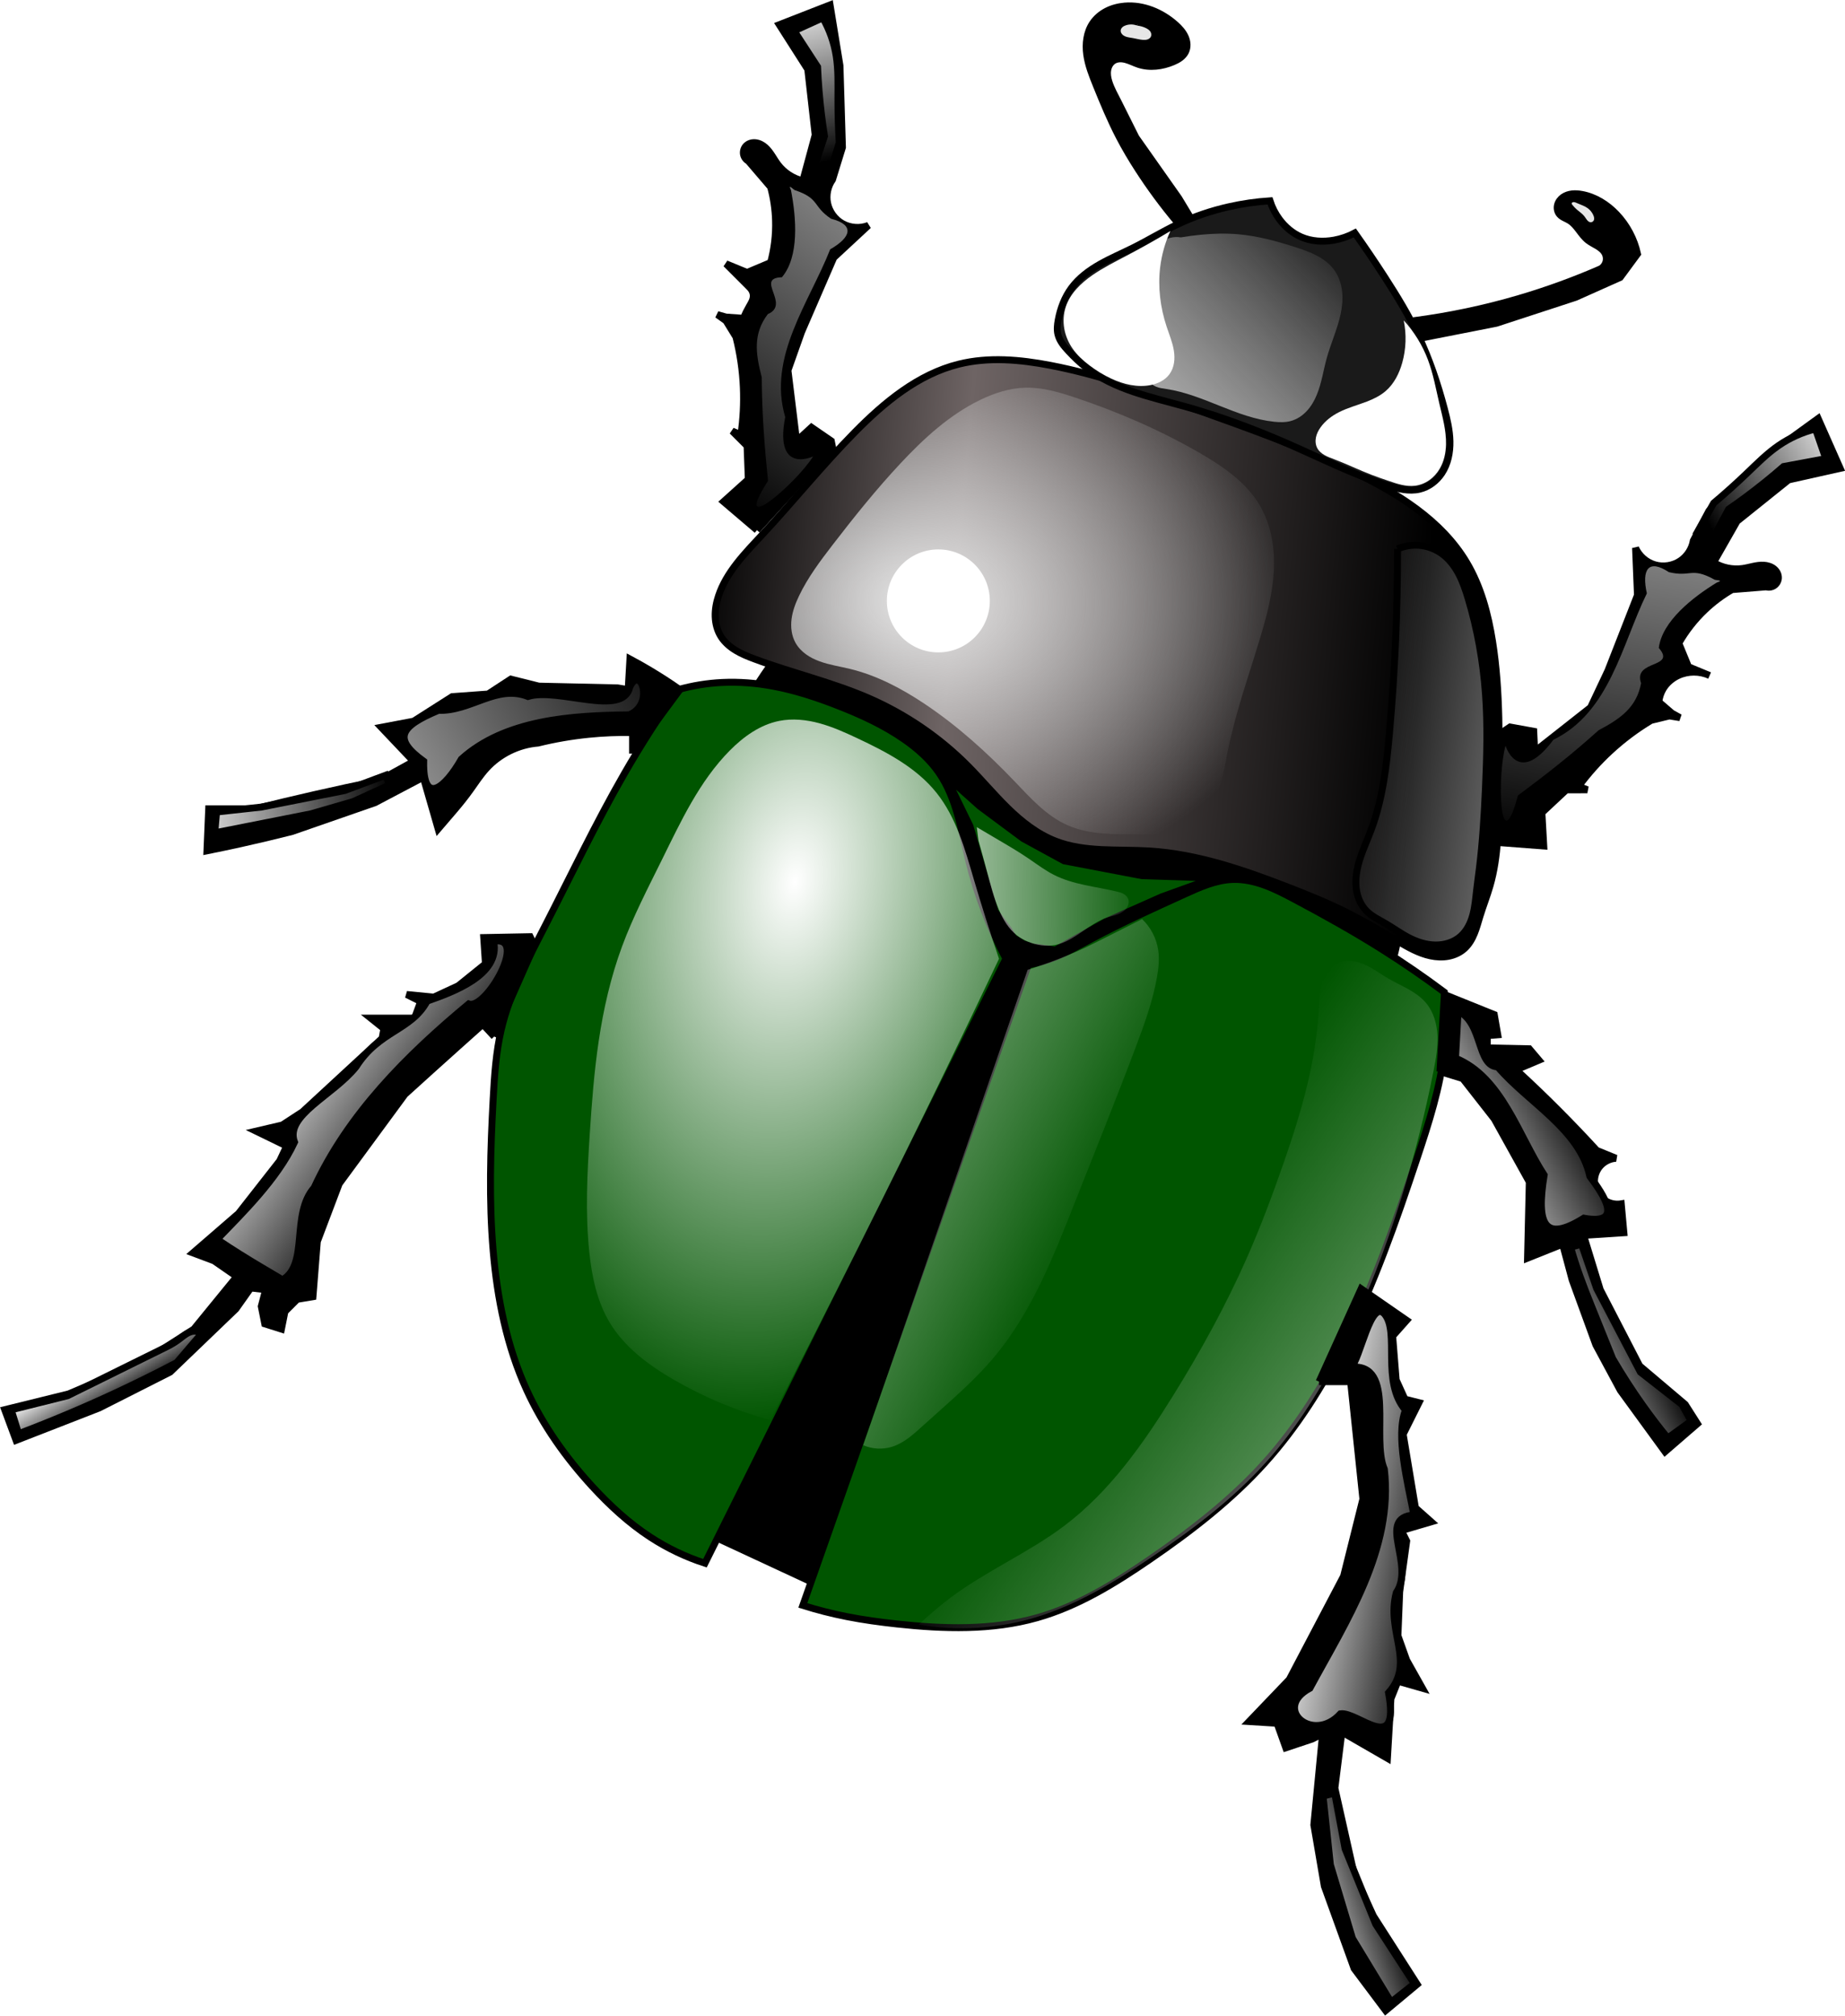
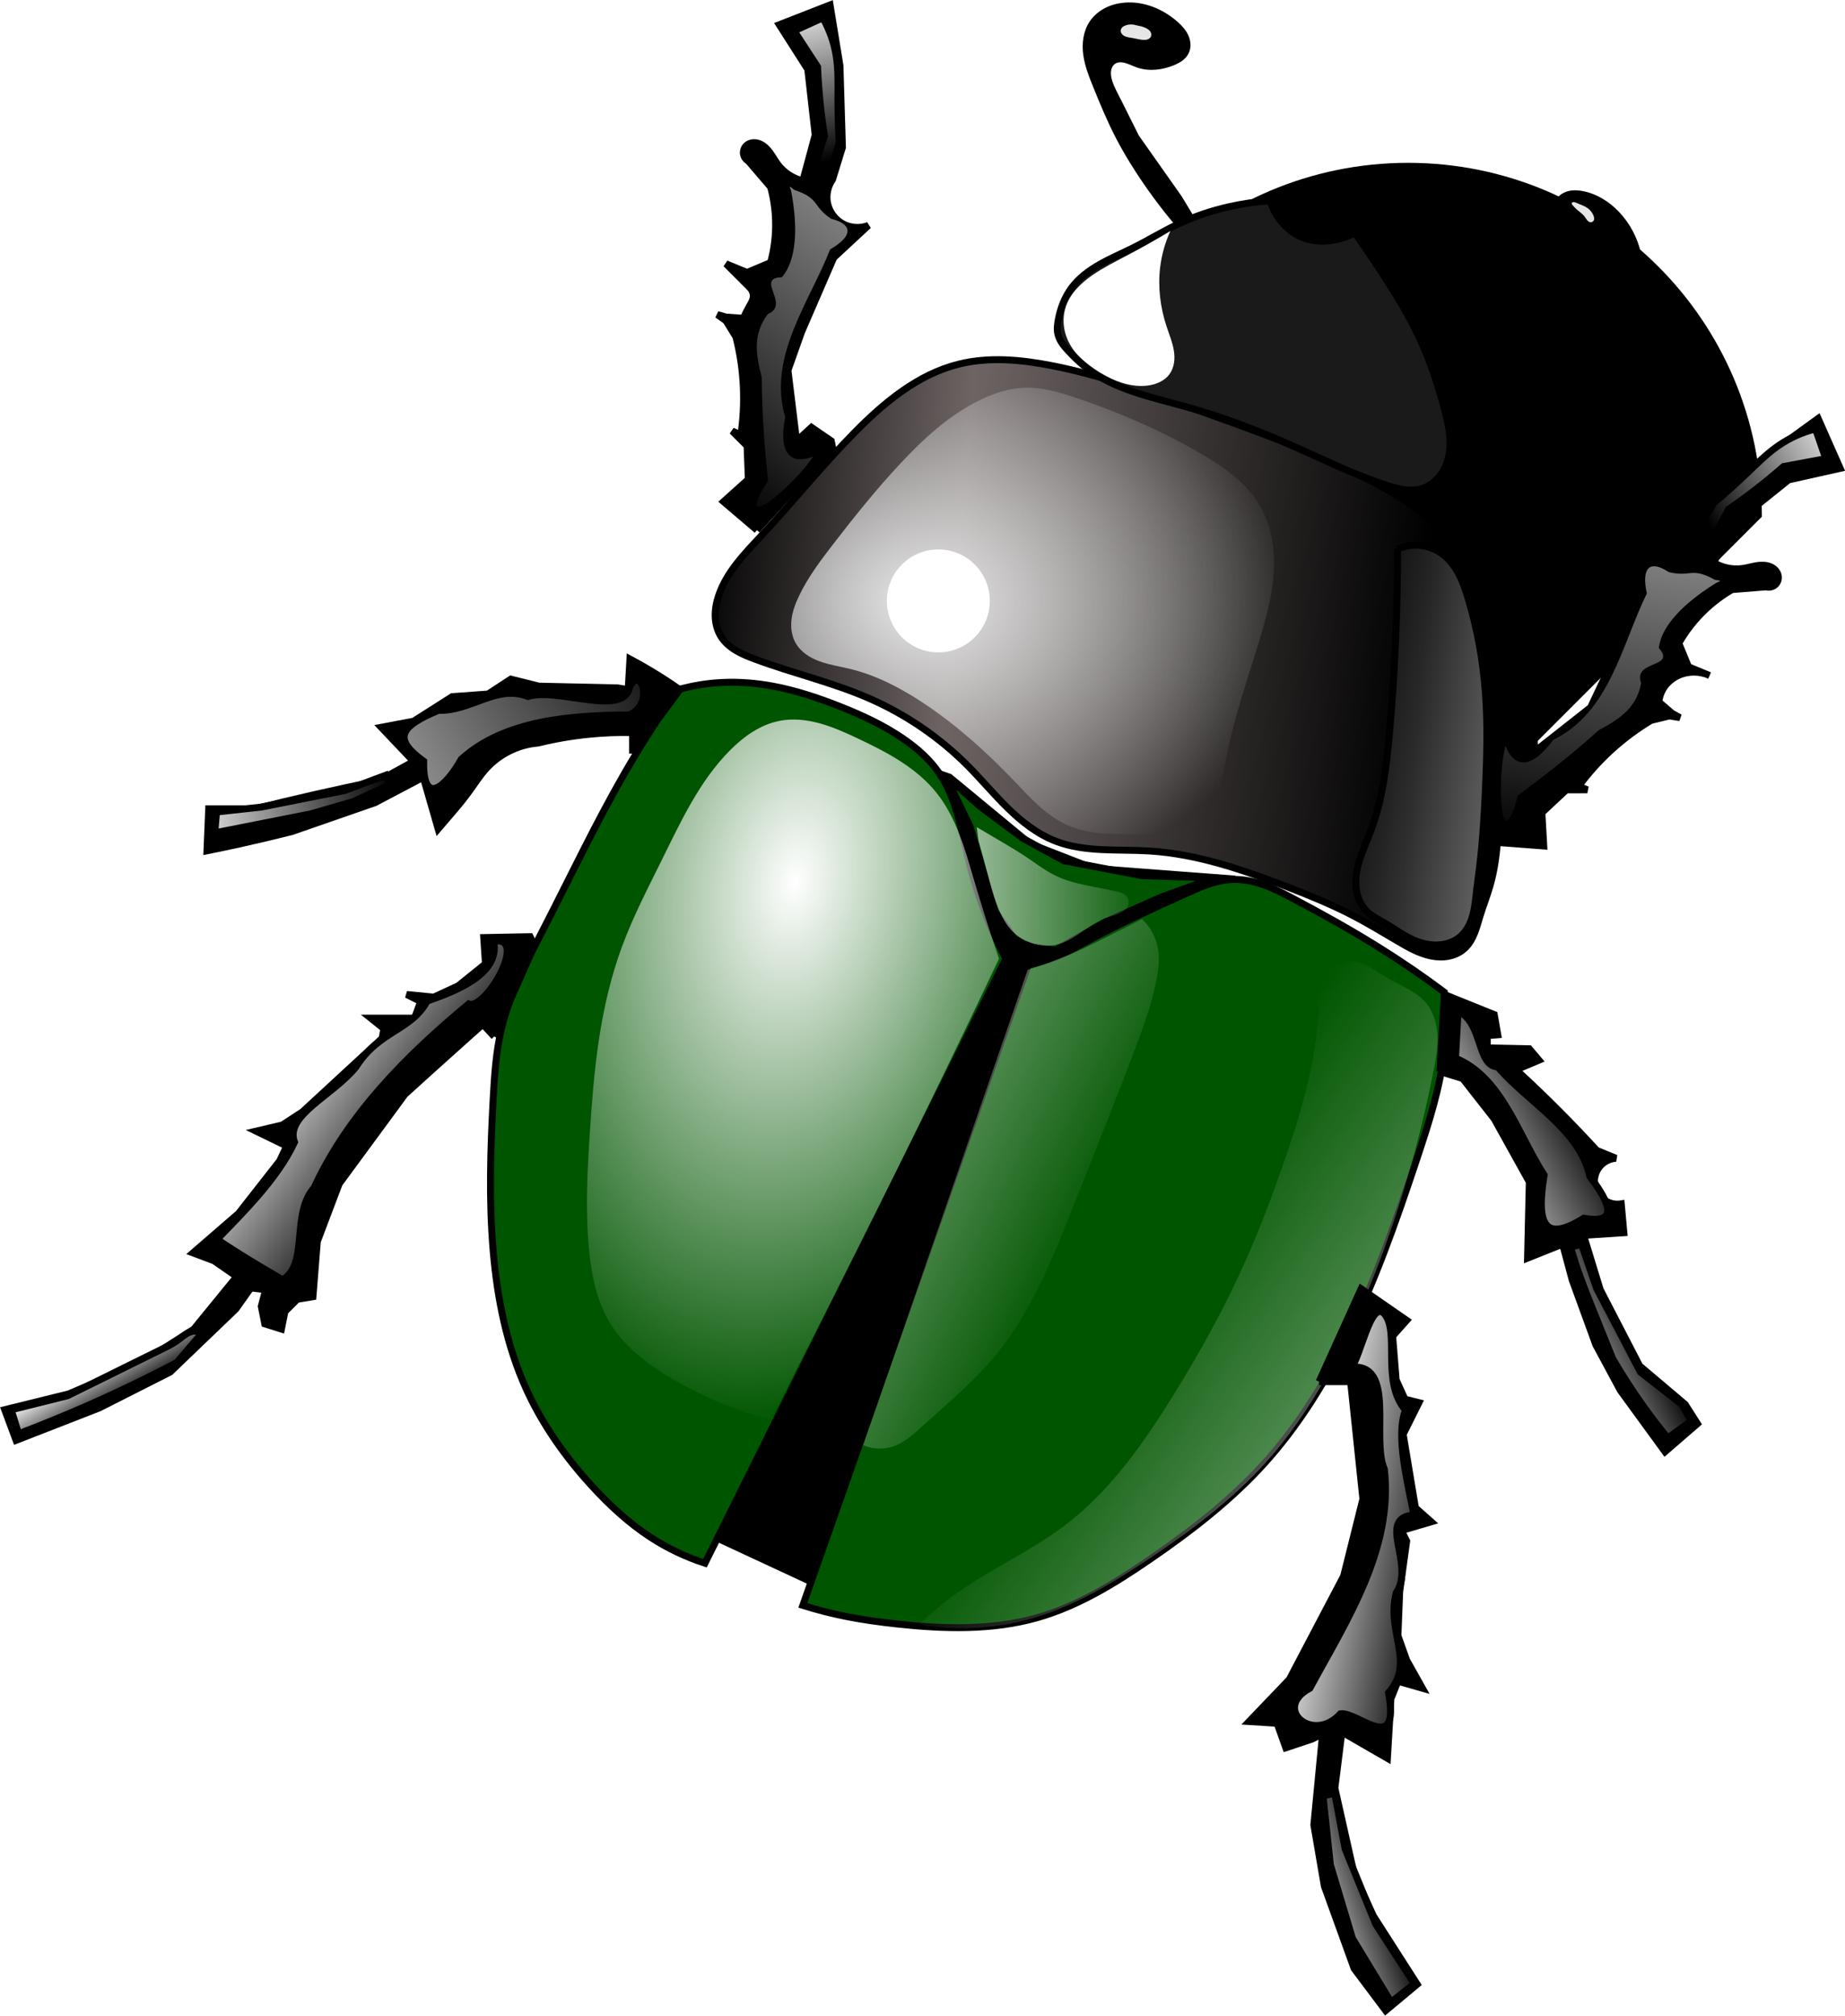
<svg xmlns="http://www.w3.org/2000/svg" id="svg2" viewBox="0 0 266.03 290.56" version="1.1">
  <defs id="defs4">
    <filter id="filter4433" height="1.924" width="1.924" color-interpolation-filters="sRGB" y="-.462" x="-.462">
      <feGaussianBlur id="feGaussianBlur4435" stdDeviation="2.178" />
    </filter>
    <linearGradient id="linearGradient4528" y2="272.82" gradientUnits="userSpaceOnUse" x2="461.09" y1="263.63" x1="355.83">
      <stop id="stop3947" offset="0" />
      <stop id="stop3955" stop-color="#6e6464" offset=".357" />
      <stop id="stop3953" offset="1" />
    </linearGradient>
    <radialGradient id="radialGradient4530" gradientUnits="userSpaceOnUse" cy="264.76" cx="389.58" gradientTransform="matrix(1.571 .029 -.022 1.192 -217.11 -62.303)" r="35.304">
      <stop id="stop3959" stop-color="#e6e6e6" offset="0" />
      <stop id="stop3961" stop-color="#e6e6e6" stop-opacity="0" offset="1" />
    </radialGradient>
    <linearGradient id="linearGradient4532" y2="276.76" gradientUnits="userSpaceOnUse" x2="451.45" y1="285.25" x1="509.22">
      <stop id="stop3997" stop-color="#fff" offset="0" />
      <stop id="stop3999" stop-color="#fff" stop-opacity="0" offset="1" />
    </linearGradient>
    <linearGradient id="linearGradient4534" y2="218.1" gradientUnits="userSpaceOnUse" x2="455.94" y1="250.9" x1="422.64">
      <stop id="stop3911" stop-color="#c8c8c8" offset="0" />
      <stop id="stop3913" stop-color="#fff" stop-opacity="0" offset="1" />
    </linearGradient>
    <linearGradient id="linearGradient4536" y2="306.74" gradientUnits="userSpaceOnUse" x2="423.05" y1="306.04" x1="377.99">
      <stop id="stop4457" stop-color="#fff" offset="0" />
      <stop id="stop4459" stop-color="#fff" stop-opacity="0" offset="1" />
    </linearGradient>
    <radialGradient id="radialGradient4538" gradientUnits="userSpaceOnUse" cy="314.78" cx="369.74" gradientTransform="matrix(1.585 .251 -.411 2.596 -86.026 -604.96)" r="30.2">
      <stop id="stop4447" stop-color="#fff" offset="0" />
      <stop id="stop4449" stop-color="#fff" stop-opacity="0" offset="1" />
    </radialGradient>
    <linearGradient id="linearGradient4540" y2="382.58" gradientUnits="userSpaceOnUse" x2="403.05" y1="445.08" x1="493.98">
      <stop id="stop4475" stop-color="#fff" offset="0" />
      <stop id="stop4477" stop-color="#fff" stop-opacity="0" offset="1" />
    </linearGradient>
    <linearGradient id="linearGradient4542" y2="347.08" gradientUnits="userSpaceOnUse" x2="418.13" y1="311.08" x1="347">
      <stop id="stop4465" stop-color="#fff" offset="0" />
      <stop id="stop4467" stop-color="#fff" stop-opacity="0" offset="1" />
    </linearGradient>
    <linearGradient id="linearGradient4544" y2="213.41" gradientUnits="userSpaceOnUse" x2="383.71" gradientTransform="translate(1.061 -.354)" y1="249.3" x1="356.1">
      <stop id="stop4134" offset="0" />
      <stop id="stop4136" stop-color="#fff" offset="1" />
    </linearGradient>
    <linearGradient id="linearGradient4546" y2="200.77" gradientUnits="userSpaceOnUse" x2="376.81" gradientTransform="translate(.354)" y1="176.89" x1="371.31">
      <stop id="stop4148" stop-color="#fff" offset="0" />
      <stop id="stop4150" stop-color="#fff" stop-opacity="0" offset="1" />
    </linearGradient>
    <linearGradient id="linearGradient4548" y2="213.41" gradientUnits="userSpaceOnUse" x2="383.71" gradientTransform="matrix(-.674 -.738 -.738 .674 904.35 395.58)" y1="249.3" x1="356.1">
      <stop id="stop4134-2" offset="0" />
      <stop id="stop4136-7" stop-color="#fff" offset="1" />
    </linearGradient>
    <linearGradient id="linearGradient4550" y2="200.77" gradientUnits="userSpaceOnUse" x2="376.81" gradientTransform="matrix(-.689 -.725 -.725 .689 906.55 386.58)" y1="176.89" x1="371.31">
      <stop id="stop4148-3" stop-color="#fff" offset="0" />
      <stop id="stop4150-0" stop-color="#fff" stop-opacity="0" offset="1" />
    </linearGradient>
    <linearGradient id="linearGradient4552" y2="279.86" gradientUnits="userSpaceOnUse" x2="360.64" gradientTransform="translate(-1.061 -1.414)" y1="318.75" x1="292.24">
      <stop id="stop4262" stop-color="#fff" offset="0" />
      <stop id="stop4264" stop-color="#fff" stop-opacity="0" offset="1" />
    </linearGradient>
    <linearGradient id="linearGradient4554" y2="294.52" gradientUnits="userSpaceOnUse" x2="313.22" gradientTransform="translate(-.53 -.707)" y1="295.93" x1="281.46">
      <stop id="stop4282" stop-color="#fff" offset="0" />
      <stop id="stop4284" stop-color="#fff" stop-opacity="0" offset="1" />
    </linearGradient>
    <linearGradient id="linearGradient4556" y2="343.98" gradientUnits="userSpaceOnUse" x2="487.13" gradientTransform="translate(-1.293 -3.889)" y1="354.94" x1="466.46">
      <stop id="stop4317" stop-color="#fff" offset="0" />
      <stop id="stop4319" stop-color="#fff" stop-opacity="0" offset="1" />
    </linearGradient>
    <linearGradient id="linearGradient4558" y2="369.33" gradientUnits="userSpaceOnUse" x2="493.81" gradientTransform="translate(.561 -.291)" y1="376.83" x1="478.06">
      <stop id="stop4329" stop-color="#fff" offset="0" />
      <stop id="stop4331" stop-color="#fff" stop-opacity="0" offset="1" />
    </linearGradient>
    <linearGradient id="linearGradient4560" y2="348.81" gradientUnits="userSpaceOnUse" x2="315.7" gradientTransform="translate(0 -1.293)" y1="332.37" x1="292.84">
      <stop id="stop4364" stop-color="#fff" offset="0" />
      <stop id="stop4366" stop-color="#fff" stop-opacity="0" offset="1" />
    </linearGradient>
    <linearGradient id="linearGradient4562" y2="381.35" gradientUnits="userSpaceOnUse" x2="272.65" gradientTransform="translate(0 -.354)" y1="374.63" x1="268.64">
      <stop id="stop4380" stop-color="#fff" offset="0" />
      <stop id="stop4382" stop-color="#fff" stop-opacity="0" offset="1" />
    </linearGradient>
    <linearGradient id="linearGradient4564" y2="397.62" gradientUnits="userSpaceOnUse" x2="465.36" y1="393.73" x1="443.25">
      <stop id="stop4415" stop-color="#fff" offset="0" />
      <stop id="stop4417" stop-color="#fff" stop-opacity="0" offset="1" />
    </linearGradient>
    <linearGradient id="linearGradient4566" y2="450.48" gradientUnits="userSpaceOnUse" x2="456.23" gradientTransform="translate(.442)" y1="454.9" x1="442.94">
      <stop id="stop4427" stop-color="#fff" offset="0" />
      <stop id="stop4429" stop-color="#fff" stop-opacity="0" offset="1" />
    </linearGradient>
  </defs>
  <g id="layer1" transform="translate(-181.03 -207.91)">
    <path id="path4045" d="m601.04 319.24a17.425 17.425 0 1 1 -34.85 0 17.425 17.425 0 1 1 34.85 0z" transform="translate(-74 -90)" fill="#050" />
    <g id="g4487" transform="translate(-75,30)">
-       <path id="path4485" d="m376 250.61c0 29.685-24.065 53.75-53.75 53.75s-53.75-24.065-53.75-53.75 24.065-53.75 53.75-53.75 53.75 24.065 53.75 53.75z" transform="matrix(.949 0 0 .949 102.24 65.572)" />
+       <path id="path4485" d="m376 250.61s-53.75-24.065-53.75-53.75 24.065-53.75 53.75-53.75 53.75 24.065 53.75 53.75z" transform="matrix(.949 0 0 .949 102.24 65.572)" />
      <path id="path3862" d="m365.18 254.33-4.821-4.107 3.571-3.214-0.179-4.821-2.143-2.143 1.25 0.536c0.333-2.244 0.453-4.519 0.357-6.786-0.104-2.469-0.464-4.926-1.071-7.321l-1.429-2.321-1.25-0.893 1.25 0.357 2.5 0.179c0.26-0.613 0.558-1.21 0.893-1.786 0.134-0.23 0.274-0.459 0.377-0.704 0.104-0.246 0.169-0.51 0.165-0.777-0.004-0.267-0.081-0.531-0.213-0.762-0.133-0.231-0.319-0.426-0.508-0.614l-3.214-3.214 3.036 1.25 3.393-1.429c0.534-1.974 0.776-4.027 0.714-6.071-0.049-1.628-0.289-3.249-0.714-4.821l-3.214-3.75c-0.364-0.202-0.627-0.575-0.696-0.985-0.068-0.41 0.06-0.849 0.339-1.158 0.174-0.193 0.402-0.335 0.648-0.416 0.247-0.081 0.512-0.103 0.769-0.073 0.516 0.06 0.993 0.321 1.382 0.666 0.777 0.689 1.212 1.676 1.843 2.502 0.879 1.151 2.163 1.985 3.571 2.321l1.786-6.607-1.071-9.464-4.107-6.429 7.321-2.857 1.429 8.75 0.357 11.786-1.429 4.643c-0.685 0.971-0.949 2.228-0.714 3.393 0.252 1.249 1.079 2.37 2.197 2.98 1.119 0.61 2.509 0.698 3.696 0.234l-5 4.643-4.643 10.714-1.964 5.536 1.25 10.179 2.143-1.964 2.857 1.964 0.179 0.893-10.893 11.964" stroke="#000" stroke-width="1px" />
      <path id="path3137" d="m357.09 398.54 17.93 8.334 56.821-81.57 1.768-20.708-19.951-1.515-9.091-3.535-11.617-9.596-5.808-2.02-30.052 110.61" stroke="#000" stroke-width="1px" />
      <path id="path3850" d="m408.21 299.15c-2.62-1.018-4.877-2.8-6.886-4.766s-3.808-4.137-5.793-6.127c-4.046-4.056-8.86-7.342-14.107-9.643-5.364-2.352-11.121-3.665-16.607-5.714-0.922-0.344-1.84-0.712-2.683-1.219-0.843-0.508-1.612-1.164-2.139-1.995-0.545-0.859-0.81-1.879-0.842-2.896-0.032-1.017 0.163-2.032 0.485-2.997 1.143-3.429 3.788-6.104 6.25-8.75 4.537-4.875 8.721-10.076 13.393-14.821 4.248-4.314 9.123-8.364 15-9.821 4.31-1.069 8.854-0.659 13.214 0.179 7.213 1.385 14.151 3.907 21.062 6.392 7.61 2.735 15.248 5.444 22.541 8.938 6.397 3.064 12.764 6.972 16.397 13.064 2.066 3.465 3.121 7.444 3.75 11.429 1.143 7.247 0.952 14.628 0.893 21.964-0.036 4.446-0.031 8.961-1.261 13.234-0.425 1.476-0.993 2.906-1.445 4.374-0.259 0.842-0.481 1.697-0.815 2.512-0.334 0.815-0.79 1.597-1.447 2.183-0.645 0.575-1.463 0.939-2.313 1.096-0.85 0.157-1.729 0.112-2.574-0.068-1.69-0.36-3.217-1.238-4.706-2.115-2.243-1.321-4.473-2.669-6.789-3.858-2.913-1.495-5.95-2.732-9.003-3.916-6.452-2.502-13.098-4.797-20.005-5.228-4.564-0.284-9.309 0.228-13.571-1.429" stroke="#000" stroke-width="1px" fill="url(#linearGradient4528)" />
      <path id="path3854" d="m397.32 235.58c-4.404 2.147-8.082 5.529-11.429 9.107-3.495 3.736-6.7 7.732-9.821 11.786-1.786 2.32-3.558 4.68-4.821 7.321-0.509 1.065-0.936 2.184-1.085 3.354-0.149 1.171-0.003 2.404 0.574 3.433 0.366 0.652 0.894 1.204 1.498 1.644 0.604 0.44 1.283 0.77 1.985 1.025 1.404 0.511 2.896 0.728 4.348 1.079 3.851 0.93 7.417 2.804 10.714 5 4.788 3.188 9.081 7.073 13.054 11.232 2.281 2.389 4.555 4.94 7.571 6.286 3.188 1.422 6.813 1.326 10.304 1.339 1.41 0.006 2.825 0.033 4.223-0.151 1.398-0.184 2.79-0.591 3.955-1.385 1.607-1.095 2.665-2.849 3.317-4.681 0.652-1.832 0.943-3.769 1.326-5.676 1.111-5.526 3.013-10.855 4.643-16.25 0.958-3.171 1.828-6.398 2.019-9.704 0.191-3.307-0.338-6.728-2.019-9.581-1.949-3.308-5.25-5.574-8.571-7.5-5.703-3.308-11.783-5.944-18.036-8.036-2.315-0.774-4.703-1.482-7.143-1.429-2.299 0.05-4.54 0.778-6.607 1.786" fill="url(#radialGradient4530)" />
      <path id="path3858" d="m457.54 257.04c0.011 8.861-0.377 17.722-1.163 26.547-0.421 4.725-0.969 9.498-2.636 13.939-0.731 1.948-1.677 3.836-2.052 5.882-0.187 1.023-0.227 2.082-0.018 3.101 0.209 1.019 0.677 1.997 1.411 2.734 0.763 0.767 1.766 1.236 2.702 1.78 1.127 0.654 2.182 1.431 3.337 2.034 1.182 0.617 2.483 1.05 3.817 1.079s2.703-0.372 3.701-1.257c0.894-0.792 1.441-1.914 1.753-3.067 0.312-1.153 0.41-2.351 0.546-3.537 0.117-1.029 0.263-2.055 0.391-3.082 0.487-3.909 0.719-7.846 0.893-11.782 0.198-4.491 0.322-8.994-0.002-13.478-0.336-4.656-1.156-9.28-2.5-13.75-0.364-1.21-0.768-2.414-1.358-3.532-0.589-1.117-1.373-2.151-2.392-2.897-0.91-0.667-1.998-1.09-3.119-1.214-1.122-0.125-2.275 0.05-3.31 0.5h0" stroke="#000" stroke-width="1px" fill="url(#linearGradient4532)" />
      <path id="path3862-1" d="m472.31 299.38 6.315 0.483-0.269-4.797 3.524-3.295 3.03-0.011-1.264-0.501c1.345-1.827 2.863-3.526 4.528-5.066 1.813-1.678 3.8-3.169 5.919-4.44l2.649-0.64 1.516 0.247-1.139-0.627-1.9-1.635c0.064-0.668 0.28-1.321 0.625-1.896 0.498-0.83 1.264-1.489 2.14-1.901 1.416-0.666 3.126-0.672 4.546-0.016l-3.035-1.252-1.401-3.404c1.012-1.777 2.288-3.404 3.772-4.811 1.182-1.121 2.495-2.102 3.904-2.918l4.923-0.396c0.4 0.113 0.85 0.034 1.188-0.209 0.338-0.243 0.556-0.644 0.576-1.06 0.012-0.259-0.049-0.521-0.167-0.752-0.118-0.231-0.291-0.433-0.495-0.594-0.408-0.321-0.931-0.472-1.45-0.502-1.037-0.059-2.041 0.335-3.07 0.476-1.435 0.197-2.934-0.116-4.17-0.869l3.389-5.946 7.429-5.96 7.444-1.667-3.182-7.186-7.179 5.202-8.558 8.111-2.258 4.301c-0.198 1.171-0.896 2.25-1.884 2.911-1.059 0.709-2.436 0.922-3.659 0.566-1.224-0.355-2.272-1.272-2.787-2.438l0.276 6.818-4.256 10.874-2.507 5.312-8.059 6.341-0.136-2.904-3.411-0.62-0.756 0.508-0.702 16.165" stroke="#000" stroke-width="1px" />
      <path id="path3887" d="m412.68 230.93c4.04 3.148 9.267 4.198 14.201 5.573 5.032 1.402 9.941 3.227 14.728 5.32 4.793 2.097 9.484 4.47 14.464 6.071 1.502 0.483 3.107 0.897 4.643 0.536 1.318-0.31 2.47-1.191 3.214-2.321 0.878-1.335 1.201-2.976 1.168-4.574-0.033-1.597-0.402-3.168-0.81-4.712-0.956-3.609-2.148-7.164-3.75-10.536-1.385-2.917-3.068-5.681-4.821-8.393-1.4-2.165-2.846-4.3-4.338-6.403-0.934 0.495-1.944 0.845-2.983 1.034-1.581 0.288-3.256 0.192-4.732-0.444-1.252-0.539-2.327-1.453-3.142-2.546-0.602-0.808-1.069-1.717-1.376-2.677-1.995 0.13-3.979 0.417-5.929 0.857-2.521 0.569-4.985 1.396-7.321 2.5-2.191 1.035-4.261 2.309-6.429 3.393-1.606 0.803-3.265 1.501-4.827 2.386-1.562 0.885-3.042 1.976-4.111 3.418-1.004 1.354-1.61 2.975-1.915 4.632-0.125 0.682-0.201 1.389-0.041 2.064 0.223 0.938 0.872 1.71 1.53 2.415 0.802 0.861 1.649 1.683 2.578 2.406" stroke="#000" stroke-width="1px" fill="#1a1a1a" />
      <path id="path3891" d="m425.71 209.86c-1.998-2.382-3.848-4.889-5.536-7.5-0.997-1.542-1.938-3.121-2.783-4.751-1.242-2.395-2.276-4.891-3.288-7.392-0.584-1.442-1.166-2.903-1.379-4.444-0.212-1.541-0.021-3.192 0.843-4.485 0.505-0.756 1.222-1.361 2.031-1.777 0.808-0.416 1.706-0.647 2.612-0.723 2.663-0.225 5.331 0.896 7.321 2.679 0.559 0.501 1.082 1.066 1.39 1.751 0.154 0.342 0.252 0.712 0.266 1.087 0.014 0.375-0.058 0.756-0.227 1.091-0.175 0.348-0.45 0.639-0.763 0.87s-0.664 0.406-1.023 0.558c-1.573 0.666-3.381 0.9-5 0.357-0.593-0.199-1.151-0.497-1.753-0.666-0.301-0.085-0.614-0.137-0.926-0.124-0.312 0.013-0.626 0.092-0.892 0.255-0.238 0.145-0.435 0.355-0.578 0.595-0.143 0.24-0.233 0.509-0.278 0.785-0.089 0.551 0.002 1.119 0.168 1.652 0.332 1.066 0.902 2.041 1.402 3.04l2.5 5 6.167 8.748 1.512 2.502-1.786 0.893" stroke="#000" stroke-width="1px" />
      <path id="path3895" d="m459.82 224.15c5.16-0.67 10.268-1.746 15.26-3.214 4.011-1.18 7.948-2.613 11.779-4.287 0.344-0.217 0.605-0.561 0.722-0.95s0.087-0.821-0.082-1.191c-0.223-0.49-0.664-0.845-1.123-1.125-0.459-0.281-0.953-0.507-1.377-0.839-0.516-0.405-0.904-0.946-1.3-1.469-0.396-0.523-0.819-1.045-1.378-1.388-0.241-0.148-0.503-0.258-0.753-0.389-0.25-0.131-0.494-0.286-0.675-0.504-0.15-0.18-0.252-0.399-0.299-0.629-0.047-0.23-0.04-0.47 0.014-0.698 0.109-0.456 0.409-0.855 0.791-1.127 0.382-0.272 0.843-0.422 1.309-0.475 0.466-0.053 0.939-0.013 1.4 0.071 1.921 0.348 3.655 1.443 5 2.857 1.505 1.582 2.567 3.581 3.036 5.714l-2.5 3.393-6.425 2.868-11.432 3.739-10.893 2.143-1.071-2.5" stroke="#000" stroke-width="1px" />
-       <path id="path3976" d="m426.3 212.13c0.961-0.163 1.928-0.292 2.899-0.385 1.775-0.17 3.564-0.222 5.34-0.069 2.842 0.244 5.614 1.005 8.328 1.884 1.053 0.341 2.106 0.702 3.082 1.225 0.976 0.523 1.878 1.216 2.515 2.122 0.631 0.899 0.978 1.978 1.091 3.071 0.112 1.092-0.002 2.199-0.236 3.272-0.467 2.146-1.401 4.161-1.986 6.278-0.49 1.769-0.738 3.613-1.44 5.31-0.351 0.848-0.817 1.657-1.444 2.328-0.627 0.671-1.421 1.2-2.307 1.437-0.773 0.207-1.589 0.187-2.386 0.105-2.696-0.28-5.264-1.261-7.782-2.264s-5.054-2.045-7.733-2.455c-0.507-0.078-1.024-0.134-1.499-0.328-0.237-0.097-0.462-0.229-0.65-0.404-0.188-0.175-0.337-0.394-0.411-0.64-0.076-0.251-0.072-0.523-0.013-0.779 0.059-0.256 0.173-0.497 0.31-0.721 0.275-0.448 0.647-0.828 0.944-1.262 0.748-1.093 0.979-2.475 0.883-3.796-0.096-1.32-0.496-2.598-0.922-3.852s-0.882-2.506-1.097-3.812c-0.215-1.306-0.176-2.689 0.362-3.899 0.27-0.607 0.666-1.164 1.182-1.584 0.818-0.667 1.93-0.959 2.97-0.78v0" fill="url(#linearGradient4534)" />
      <path id="path3899" d="m424.79 211.21c-0.756 1.647-1.255 3.41-1.475 5.209-0.352 2.877 0.018 5.824 0.93 8.576 0.377 1.137 0.848 2.253 1.04 3.436 0.096 0.591 0.121 1.198 0.026 1.79-0.095 0.592-0.312 1.169-0.669 1.65-0.633 0.852-1.659 1.343-2.7 1.549-1.908 0.377-3.898-0.107-5.663-0.924-1.137-0.527-2.209-1.19-3.205-1.951-0.884-0.675-1.717-1.434-2.359-2.343-0.613-0.867-1.043-1.866-1.227-2.911-0.184-1.046-0.119-2.137 0.213-3.146 0.638-1.935 2.194-3.434 3.872-4.59 1.565-1.078 3.274-1.928 4.956-2.813 2.121-1.116 4.209-2.293 6.261-3.531" fill="#fff" />
-       <path id="path3924" d="m458.43 224.09c0.419 2.02 0.345 4.14-0.214 6.125-0.433 1.537-1.183 3.03-2.393 4.071-0.784 0.675-1.731 1.136-2.696 1.509-1.335 0.515-2.733 0.879-4.01 1.524-1.051 0.53-2.02 1.26-2.696 2.224-0.303 0.432-0.547 0.913-0.648 1.43-0.102 0.517-0.054 1.074 0.195 1.539 0.231 0.432 0.621 0.761 1.046 1.004 0.426 0.243 0.89 0.407 1.348 0.581 1.834 0.695 3.601 1.557 5.432 2.262 0.83 0.319 1.673 0.606 2.515 0.893 1.207 0.412 2.464 0.83 3.731 0.681 0.749-0.088 1.47-0.377 2.086-0.812 0.616-0.434 1.128-1.011 1.507-1.663 0.607-1.046 0.865-2.267 0.893-3.475 0.046-1.989-0.502-3.936-0.953-5.874-0.496-2.135-0.881-4.307-1.656-6.357-0.789-2.085-1.979-4.018-3.487-5.661h-0" fill="#fff" />
      <path id="path3928" d="m392.32 289.68 3.571 7.321 3.622 12.321 1.966 2.656 0.686 1.108 1.405 0.879 1.319 0.436 3.324 0.457 7.321-4.107 8.036-3.571 6.429-2.321 1.964-0.357-11.25-0.357-11.25-2.143-5.893-3.214-6.25-4.643-5-4.464" stroke="#000" stroke-width="1px" fill="#050" />
      <path id="path3932" d="m401.07 316.11-43.393 87.143c-2.769-0.897-5.418-2.161-7.857-3.75-3.119-2.032-5.875-4.58-8.393-7.321-3.812-4.152-7.122-8.802-9.464-13.929-2.864-6.268-4.232-13.134-4.821-20-0.627-7.301-0.398-14.648 0-21.964 0.181-3.335 0.4-6.687 1.158-9.94 1.231-5.284 3.838-10.127 6.318-14.953 3.777-7.35 7.322-14.825 11.449-21.984 2.39-4.146 4.972-8.18 7.736-12.087 2.076-0.586 4.22-0.934 6.375-1.036 2.45-0.116 4.91 0.087 7.321 0.536 3.245 0.604 6.392 1.651 9.464 2.857 3.303 1.297 6.553 2.793 9.464 4.821 1.91 1.331 3.68 2.904 5 4.821 2.545 3.699 3.211 8.32 4.286 12.679 1.208 4.896 3.011 9.644 5.357 14.107" stroke="#000" stroke-width="1px" fill="#050" />
      <path id="path3936" d="m404.29 317.01-32.5 92.321c2.068 0.65 4.171 1.187 6.297 1.609 2.405 0.477 4.837 0.806 7.274 1.07 6.736 0.729 13.658 0.946 20.179-0.893 5.895-1.662 11.198-4.93 16.25-8.393 5.973-4.095 11.755-8.552 16.607-13.929 4.615-5.114 8.324-10.994 11.429-17.143 4.328-8.573 7.502-17.674 10.536-26.786 1.691-5.078 3.353-10.214 3.929-15.536 0.302-2.787 0.302-5.606 0-8.393-2.95-2.205-5.989-4.291-9.107-6.25-4.064-2.554-8.261-4.891-12.5-7.143-1.397-0.742-2.803-1.477-4.288-2.021-1.485-0.544-3.06-0.893-4.64-0.836-2.444 0.088-4.739 1.128-6.964 2.143-4.506 2.055-9.032 4.081-13.393 6.429-1.669 0.899-3.318 1.846-5.074 2.561-1.3 0.529-2.654 0.928-4.033 1.189" stroke="#000" stroke-width="1px" fill="#050" />
      <path id="path3940" d="m397.12 299.09-0.25-1.946 4.464 2.634c1.133 0.668 2.248 1.368 3.331 2.115 1.083 0.747 2.149 1.528 3.321 2.126 2.791 1.425 6.008 1.678 9.056 2.406 0.317 0.076 0.635 0.158 0.925 0.306 0.29 0.148 0.552 0.37 0.693 0.663 0.085 0.176 0.123 0.373 0.118 0.568-0.005 0.195-0.053 0.388-0.134 0.566-0.161 0.356-0.449 0.644-0.777 0.855-0.657 0.422-1.455 0.544-2.197 0.788-1.34 0.441-2.503 1.286-3.666 2.086-1.163 0.799-2.386 1.581-3.768 1.864-1.337 0.274-2.748 0.056-4.006-0.473-0.546-0.23-1.07-0.519-1.54-0.879-1.217-0.933-2.026-2.304-2.627-3.715-0.736-1.727-1.203-3.555-1.684-5.37-0.407-1.534-0.827-3.065-1.259-4.593" fill="url(#linearGradient4536)" />
      <path id="path3944" d="m400.08 316.12c-1.293-3.791-2.505-7.61-3.635-11.453-1.285-4.37-2.53-8.905-5.372-12.464-2.913-3.648-7.203-5.889-11.429-7.875-1.769-0.832-3.561-1.641-5.447-2.155-1.886-0.514-3.885-0.725-5.803-0.345-2.765 0.547-5.163 2.276-7.145 4.28-4.377 4.425-7.048 10.208-9.803 15.788-2.022 4.095-4.138 8.157-5.721 12.44-1.626 4.399-2.675 8.996-3.366 13.634-0.658 4.414-0.995 8.868-1.286 13.321-0.372 5.703-0.666 11.441-0.071 17.125 0.369 3.523 1.108 7.087 2.929 10.125 2.151 3.59 5.645 6.173 9.268 8.268 4.363 2.523 9.051 4.485 13.911 5.821 8.66-16.742 17.101-33.597 25.321-50.559 2.572-5.307 5.122-10.624 7.65-15.952h-0" fill="url(#radialGradient4538)" />
      <path id="path3952" d="m461.66 322.5c-0.696-0.833-1.608-1.458-2.554-1.99-0.946-0.532-1.937-0.981-2.875-1.528-1.155-0.674-2.229-1.497-3.454-2.034-0.612-0.268-1.262-0.463-1.929-0.516-0.667-0.053-1.351 0.041-1.956 0.326-0.566 0.266-1.049 0.693-1.42 1.196-0.371 0.503-0.634 1.081-0.813 1.68-0.359 1.198-0.391 2.465-0.463 3.713-0.172 2.971-0.588 5.926-1.196 8.839-0.976 4.678-2.444 9.238-4.018 13.75-1.546 4.432-3.199 8.829-5.089 13.125-3.075 6.989-6.772 13.693-10.804 20.179-4.285 6.894-9.065 13.67-15.536 18.571-5.197 3.936-11.308 6.527-16.518 10.446-1.267 0.953-2.476 1.982-3.661 3.036-0.299 0.266-0.597 0.534-0.893 0.804 5.635 0.965 11.495 0.595 16.964-1.071 5.853-1.784 11.163-4.992 16.25-8.393 6.079-4.065 11.985-8.491 16.875-13.929 4.54-5.048 8.129-10.889 11.161-16.964 3.405-6.822 6.134-13.968 8.393-21.25 1.861-5.999 3.406-12.096 4.616-18.259 0.326-1.659 0.628-3.339 0.555-5.028-0.073-1.689-0.552-3.407-1.636-4.704" fill="url(#linearGradient4540)" />
      <path id="path3956" d="m327.29 327.33-1.641-1.768c-1.18 1.05-2.359 2.103-3.535 3.157-2.575 2.306-5.143 4.621-7.702 6.945l-9.47 12.879-3.157 8.334-0.631 7.955-2.273 0.379-1.768 1.768-0.505 2.525-2.399-0.758-0.505-2.525 0.631-2.399-2.147-0.253-2.147 3.03-9.47 9.091-10.228 5.177-11.996 4.672-1.641-4.419 9.218-2.273 10.354-4.419 7.702-4.925 6.187-7.576-3.283-2.273-3.03-1.136 6.566-5.682 5.935-7.576 1.01-2.147-4.419-2.147 3.788-0.884 2.904-1.894 11.49-10.607 0.253-1.389-1.894-1.515h6.313l0.884-2.399-2.02-1.01 3.914 0.379 3.535-1.641 3.914-3.157-0.253-3.788 6.692-0.126 0.631 1.263-5.808 13.132" stroke="#000" stroke-width="1px" />
      <path id="path3964" d="m347.24 286.54v-3.03c-2.107-0.042-4.217 0.042-6.314 0.253-2.467 0.248-4.916 0.67-7.324 1.263-2.824 0.23-5.543 1.566-7.45 3.662-0.859 0.944-1.559 2.019-2.3 3.058-0.741 1.039-1.542 2.034-2.372 3.003l-2.273 2.652-2.147-7.45-6.945 3.662-11.996 4.167c-2.474 0.628-4.958 1.217-7.45 1.768-1.596 0.353-3.196 0.689-4.798 1.01l0.253-6.061h6.692c2.813-0.702 5.633-1.376 8.46-2.02 3.107-0.708 6.222-1.382 9.344-2.02l5.051-2.778-4.672-4.925 4.672-0.884 5.556-3.535 5.177-0.379 3.283-2.147 4.041 1.01 11.364 0.253 1.515 0.253 0.253-4.419c0.981 0.524 1.949 1.072 2.904 1.641 1.464 0.874 2.896 1.8 4.293 2.778l-6.819 9.218" stroke="#000" stroke-width="1px" />
      <path id="path3968" d="m446.23 377.08h4.546l1.768 16.92-2.778 11.112-7.829 14.9-5.808 6.061 4.041 0.253 1.263 3.535 3.788-1.263 1.515-0.758-1.263 13.132 1.515 8.839 4.293 11.869 4.546 6.061 4.546-3.788-6.313-9.849-2.778-6.061-2.778-12.374 1.01-8.081 6.566 3.788 0.505-8.586 1.01-2.525 3.535 1.01-2.273-4.041-1.263-3.535 0.253-6.314 1.01-7.324-0.758-1.515 4.293-1.263-2.273-2.02-1.768-10.607 2.273-4.546-2.02-0.505-1.263-2.778-0.505-6.314 2.02-2.273-6.566-4.546-6.061 13.385" stroke="#000" stroke-width="1px" />
      <path id="path3972" d="m463.66 332.38 3.283 1.01 4.546 5.808 5.051 9.091-0.253 10.985 5.051-2.02 1.389 5.177 3.409 9.344 3.535 6.566 6.44 8.839 4.672-4.041-1.768-2.778-6.566-5.556-5.682-10.985-2.399-7.829 5.808-0.379-0.379-4.167c-0.653 0.11-1.339 0.019-1.941-0.26-0.601-0.278-1.115-0.742-1.454-1.311-0.339-0.569-0.501-1.242-0.459-1.903 0.042-0.661 0.289-1.308 0.697-1.83 0.574-0.733 1.47-1.205 2.399-1.263l-2.778-1.136c-1.81-1.975-3.663-3.912-5.556-5.808-1.977-1.981-3.998-3.917-6.061-5.808l3.283-1.389-1.389-1.641-6.061-0.126v-1.768l1.515-0.126-0.505-2.904-7.197-2.904-0.631 11.112" stroke="#000" stroke-width="1px" />
      <path id="path3948" d="m420.71 310.4c1.24 1.176 2.071 2.774 2.321 4.464 0.193 1.302 0.05 2.632-0.179 3.929-0.606 3.436-1.807 6.735-3.036 10-2.816 7.479-5.812 14.889-8.75 22.321-3.096 7.835-6.216 15.848-11.607 22.321-3.074 3.691-6.8 6.771-10.357 10-1.344 1.22-2.73 2.501-4.464 3.036-1.35 0.416-2.848 0.332-4.143-0.232l23.712-68.527c1.54-0.486 3.065-1.023 4.57-1.61 1.317-0.513 2.62-1.065 3.897-1.672 0.604-0.287 1.201-0.586 1.799-0.886 2.081-1.044 4.16-2.092 6.237-3.145" fill="url(#linearGradient4542)" />
      <path id="path3931" d="m420.04 181.4c-0.538-0.204-1.144-0.223-1.693-0.051-0.213 0.067-0.42 0.162-0.589 0.308-0.169 0.145-0.299 0.344-0.334 0.564-0.026 0.162 0.001 0.331 0.066 0.481 0.065 0.151 0.169 0.283 0.293 0.391 0.213 0.185 0.483 0.294 0.757 0.363 0.274 0.069 0.555 0.101 0.833 0.15 0.479 0.085 0.951 0.222 1.436 0.256 0.238 0.017 0.48 0.009 0.708-0.06 0.228-0.069 0.441-0.204 0.574-0.401 0.09-0.134 0.141-0.293 0.148-0.454 0.008-0.161-0.027-0.324-0.097-0.469-0.08-0.167-0.204-0.311-0.348-0.428-0.143-0.117-0.306-0.21-0.473-0.29-0.403-0.192-0.839-0.314-1.282-0.359l0 0" stroke="#000" stroke-width=".41px" fill="#e6e6e6" />
      <path id="path3935" d="m482.48 207.44c0.249 0.335 0.538 0.641 0.857 0.91 0.329 0.278 0.695 0.52 0.964 0.857 0.132 0.166 0.238 0.351 0.368 0.519 0.13 0.168 0.289 0.321 0.489 0.392 0.157 0.055 0.332 0.055 0.488-0.003 0.156-0.058 0.29-0.173 0.369-0.318 0.08-0.147 0.102-0.32 0.086-0.486-0.017-0.166-0.071-0.326-0.139-0.478-0.188-0.422-0.485-0.797-0.857-1.071-0.464-0.342-1.024-0.521-1.553-0.75-0.172-0.075-0.346-0.156-0.533-0.176-0.093-0.01-0.189-0.004-0.278 0.026-0.089 0.03-0.171 0.084-0.227 0.16-0.044 0.059-0.07 0.131-0.076 0.205-0.006 0.073 0.009 0.149 0.043 0.214l0-0" stroke="#000" stroke-width=".428px" fill="#e6e6e6" />
      <path id="path3965" d="m125.16 234.95c0 3.124-2.533 5.657-5.657 5.657s-5.657-2.533-5.657-5.657c0-3.124 2.533-5.657 5.657-5.657 3.124 0 5.657 2.533 5.657 5.657z" transform="matrix(1.312 0 0 1.312 234.54 -43.722)" filter="url(#filter4433)" fill="#fff" />
      <path id="path3862-16" opacity=".511" d="m370.08 205.32c0.778 4.024 1.21 9.597-1.312 12.562-3.955 0.099 1.309 3.886-2.031 5.312-2.13 2.818-1.778 5.641-0.875 9.094 0.039 5.256 0.385 9.804 0.906 14.938-5.41 8.47 4.019 0.452 6.508-3.532 0.637-0.287-5.732 3.126-4.027-5.657-2.564-8.681 3.454-16.498 6.487-24.186 3.083-1.772 3.523-3.548 0.125-4.406-2.711-1.825-1.597-2.883-5.163-4.105-0.163 0.057-1.143-1.12-0.618-0.02z" fill="url(#linearGradient4544)" />
      <path id="path4142" d="m370.54 182.36 3.375 5.188c0.097 2.298 0.285 4.592 0.562 6.875 0.127 1.044 0.273 2.086 0.438 3.125l-1.688 5.125 2.375 0.5 1.438-4.688c-0.13-2.122-0.192-4.249-0.188-6.375 0.005-2.046 0.07-4.104-0.25-6.125-0.306-1.93-0.966-3.804-1.938-5.5l-4.125 1.875" stroke="#000" stroke-width="1px" fill="url(#linearGradient4546)" />
      <path id="path3862-16-2" opacity=".511" d="m503.6 261.87c-3.495 2.14-7.901 5.58-8.389 9.442 2.594 2.986-3.752 1.655-2.552 5.083-0.644 3.473-2.965 5.117-6.123 6.78-3.907 3.517-7.498 6.329-11.639 9.406-2.603 9.707-3.044-2.662-1.782-7.187-0.218-0.664 1.558 6.34 6.892-0.843 8.138-3.962 9.851-13.678 13.48-21.103-0.771-3.471 0.243-4.994 3.169-3.064 3.175 0.771 3.206-0.766 6.513 1.043 0.068 0.159 1.598 0.089 0.432 0.443z" fill="url(#linearGradient4548)" />
      <path id="path4142-8" d="m519.29 244.03-6.085 1.13c-1.732 1.513-3.523 2.958-5.369 4.33-0.844 0.628-1.7 1.24-2.566 1.837l-2.55 4.755-1.999-1.376 2.406-4.272c1.627-1.369 3.211-2.789 4.748-4.258 1.479-1.413 2.925-2.88 4.61-4.04 1.61-1.109 3.422-1.922 5.321-2.387l1.484 4.281" stroke="#000" stroke-width="1px" fill="url(#linearGradient4550)" />
      <path id="path4250" d="m346.84 276.93c-0.933 4.421-10.289 0.038-14.685 1.38-4.524-1.766-8.226 2.164-12.91 1.999-5.635 2.358-6.59 4.101-2.124 7.34-0.122 6.536 3.084 3.834 5.438-0.312 6.267-5.67 15.918-6.308 24.188-6.375 3.712-1.492 1.637-7.362 0.094-4.031z" stroke="#000" stroke-width="1px" fill="url(#linearGradient4552)" />
      <path id="path4268" d="m287.26 294.96-0.265 3.005 13.877-2.74 6.099-1.768 5.215-2.386-0.53-1.414-5.922 2.21-12.021 2.386-6.452 0.707" stroke="#000" stroke-width="1px" fill="url(#linearGradient4554)" />
      <path id="path4313" d="m465.9 330.45c6.679 2.724 9.039 11.095 12.781 16.844-1.163 7.178 0.043 9.766 5.719 6.219 5.916 1.068 2.823-3.401 0.875-6.031-1.477-6.792-8.858-10.591-13.298-15.779-3.023-0.105-2.096-6.365-5.702-8.034l-0.375 6.781z" stroke="#000" stroke-width="1px" fill="url(#linearGradient4556)" />
      <path id="path4323" d="m482.5 357.7c0.796 2.83 1.838 5.585 2.938 8.312l3.125 7.75c1.336 2.293 2.775 4.525 4.312 6.688 1.154 1.624 2.363 3.208 3.625 4.75l3.375-2.438-1.312-2.375-6-4.688-6.312-12.062-2.188-6.375-1.562 0.438" stroke="#000" stroke-width="1px" fill="url(#linearGradient4558)" />
      <path id="path4360" d="m327.21 313.6c1.021 4.874-5.923 7.321-9.594 8.625-2.323 4.286-6.907 4.209-10.251 9.477-3.353 4.168-10.318 6.981-8.868 10.855-2.494 5.376-7.67 10.368-11.162 14.011 4.291 2.92 9.225 5.648 9.414 5.836 3.87-2.186 1.185-9.466 4.584-13.291 4.872-10.588 13.376-19.093 22.283-26.482 2.459 0.925 8.72-9.985 3.594-9.031z" stroke="#000" stroke-width="1px" fill="url(#linearGradient4560)" />
      <path id="path4374" d="m257.65 381.14 1.061 3.447c4.756-1.8 9.444-3.775 14.054-5.922 2.95-1.374 5.868-2.818 8.75-4.331l3.624-4.243c-0.389-0.247-0.872-0.344-1.326-0.265-0.357 0.062-0.69 0.225-0.994 0.421-0.305 0.196-0.587 0.425-0.873 0.647-0.573 0.443-1.195 0.821-1.845 1.142l-14.319 7.071-8.132 2.033" stroke="#000" stroke-width="1px" fill="url(#linearGradient4562)" />
      <path id="path4411" d="m450.84 374.99c6.533-0.577 2.859 10.184 4.8 14.71 1.336 11.505-5.485 21.869-10.737 31.572-5.473 2.927 0.441 8.05 4.406 3.688 2.49-0.367 8.624 6.172 6.938-3.031 3.943-4.46-0.402-8.695 1.112-14.433 2.786-4.064-2.929-10.821 2.544-11.192-0.927-4.814-2.643-11.388-1.219-15.125-3.511-4.056-0.821-11.142-2.981-13.804-2.024-2.414-3.573 6.576-4.862 7.617z" stroke="#000" stroke-width="1px" fill="url(#linearGradient4564)" />
      <path id="path4421" d="m456.61 466.52 3.359-2.652-5.569-8.574-4.419-10.872-1.503-8.043-1.679 0.442 1.061 9.899 3.182 10.607 5.569 9.192" stroke="#000" stroke-width="1px" fill="url(#linearGradient4566)" />
    </g>
  </g>
</svg>